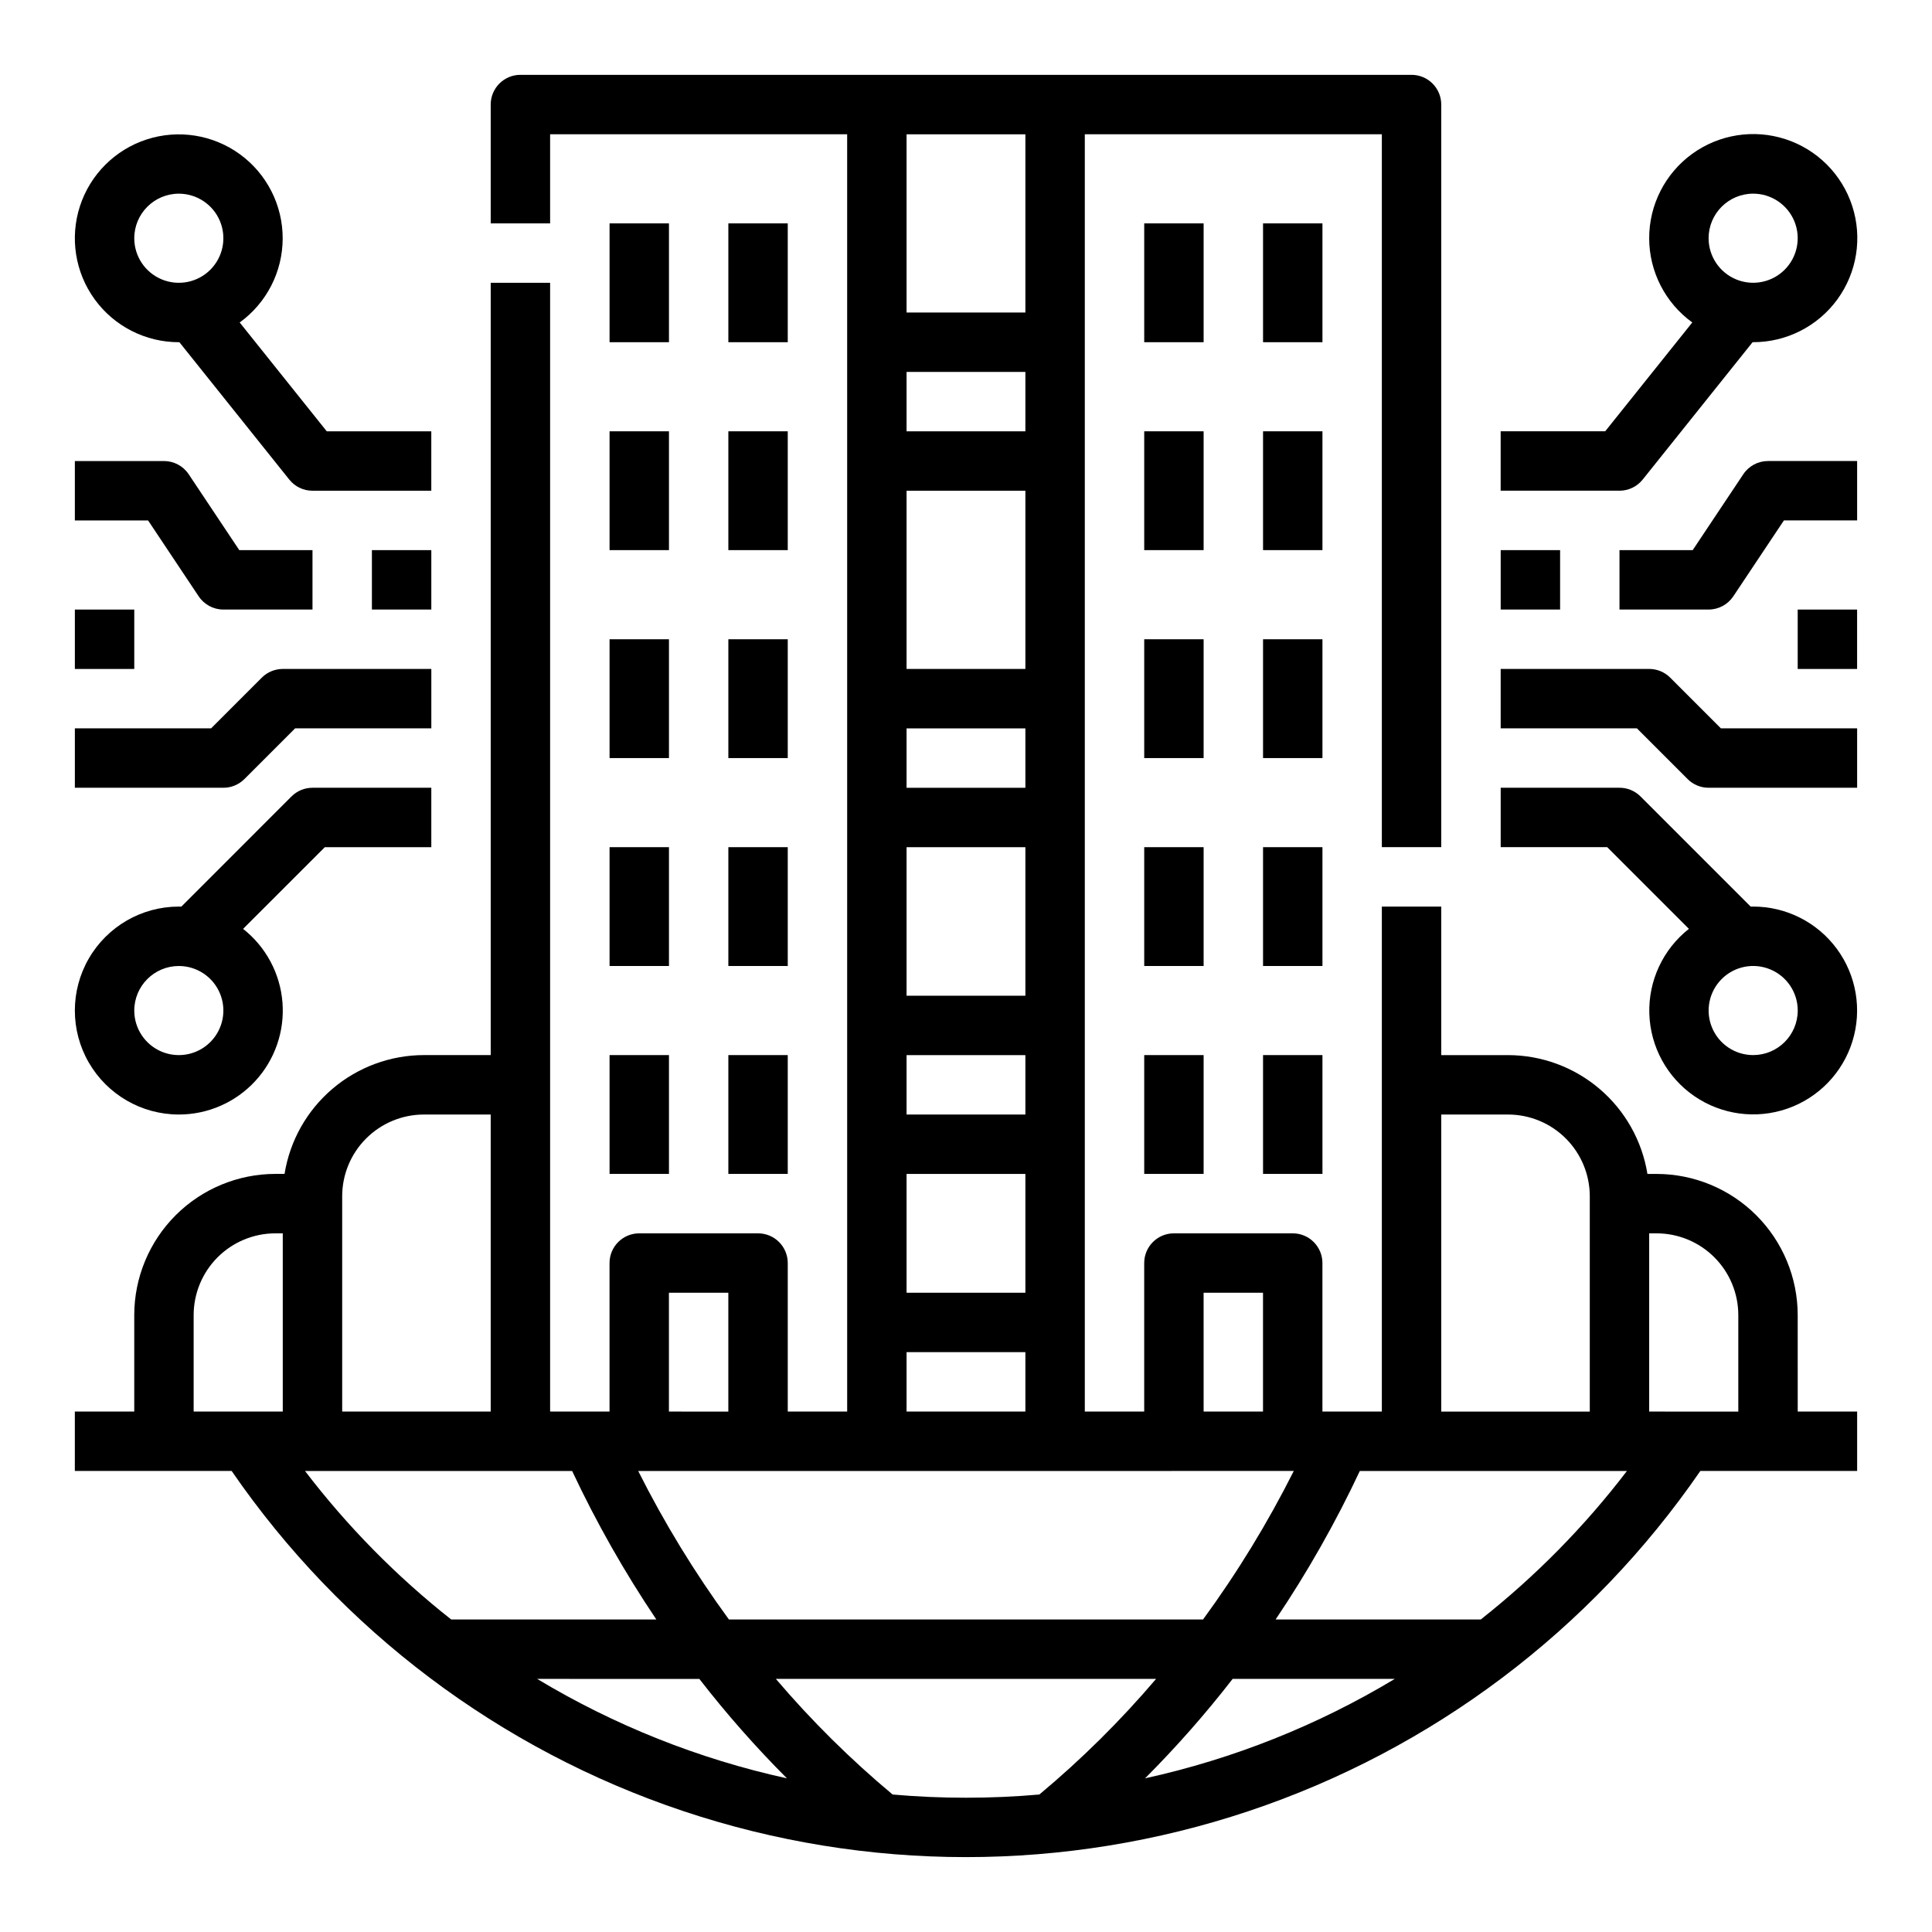
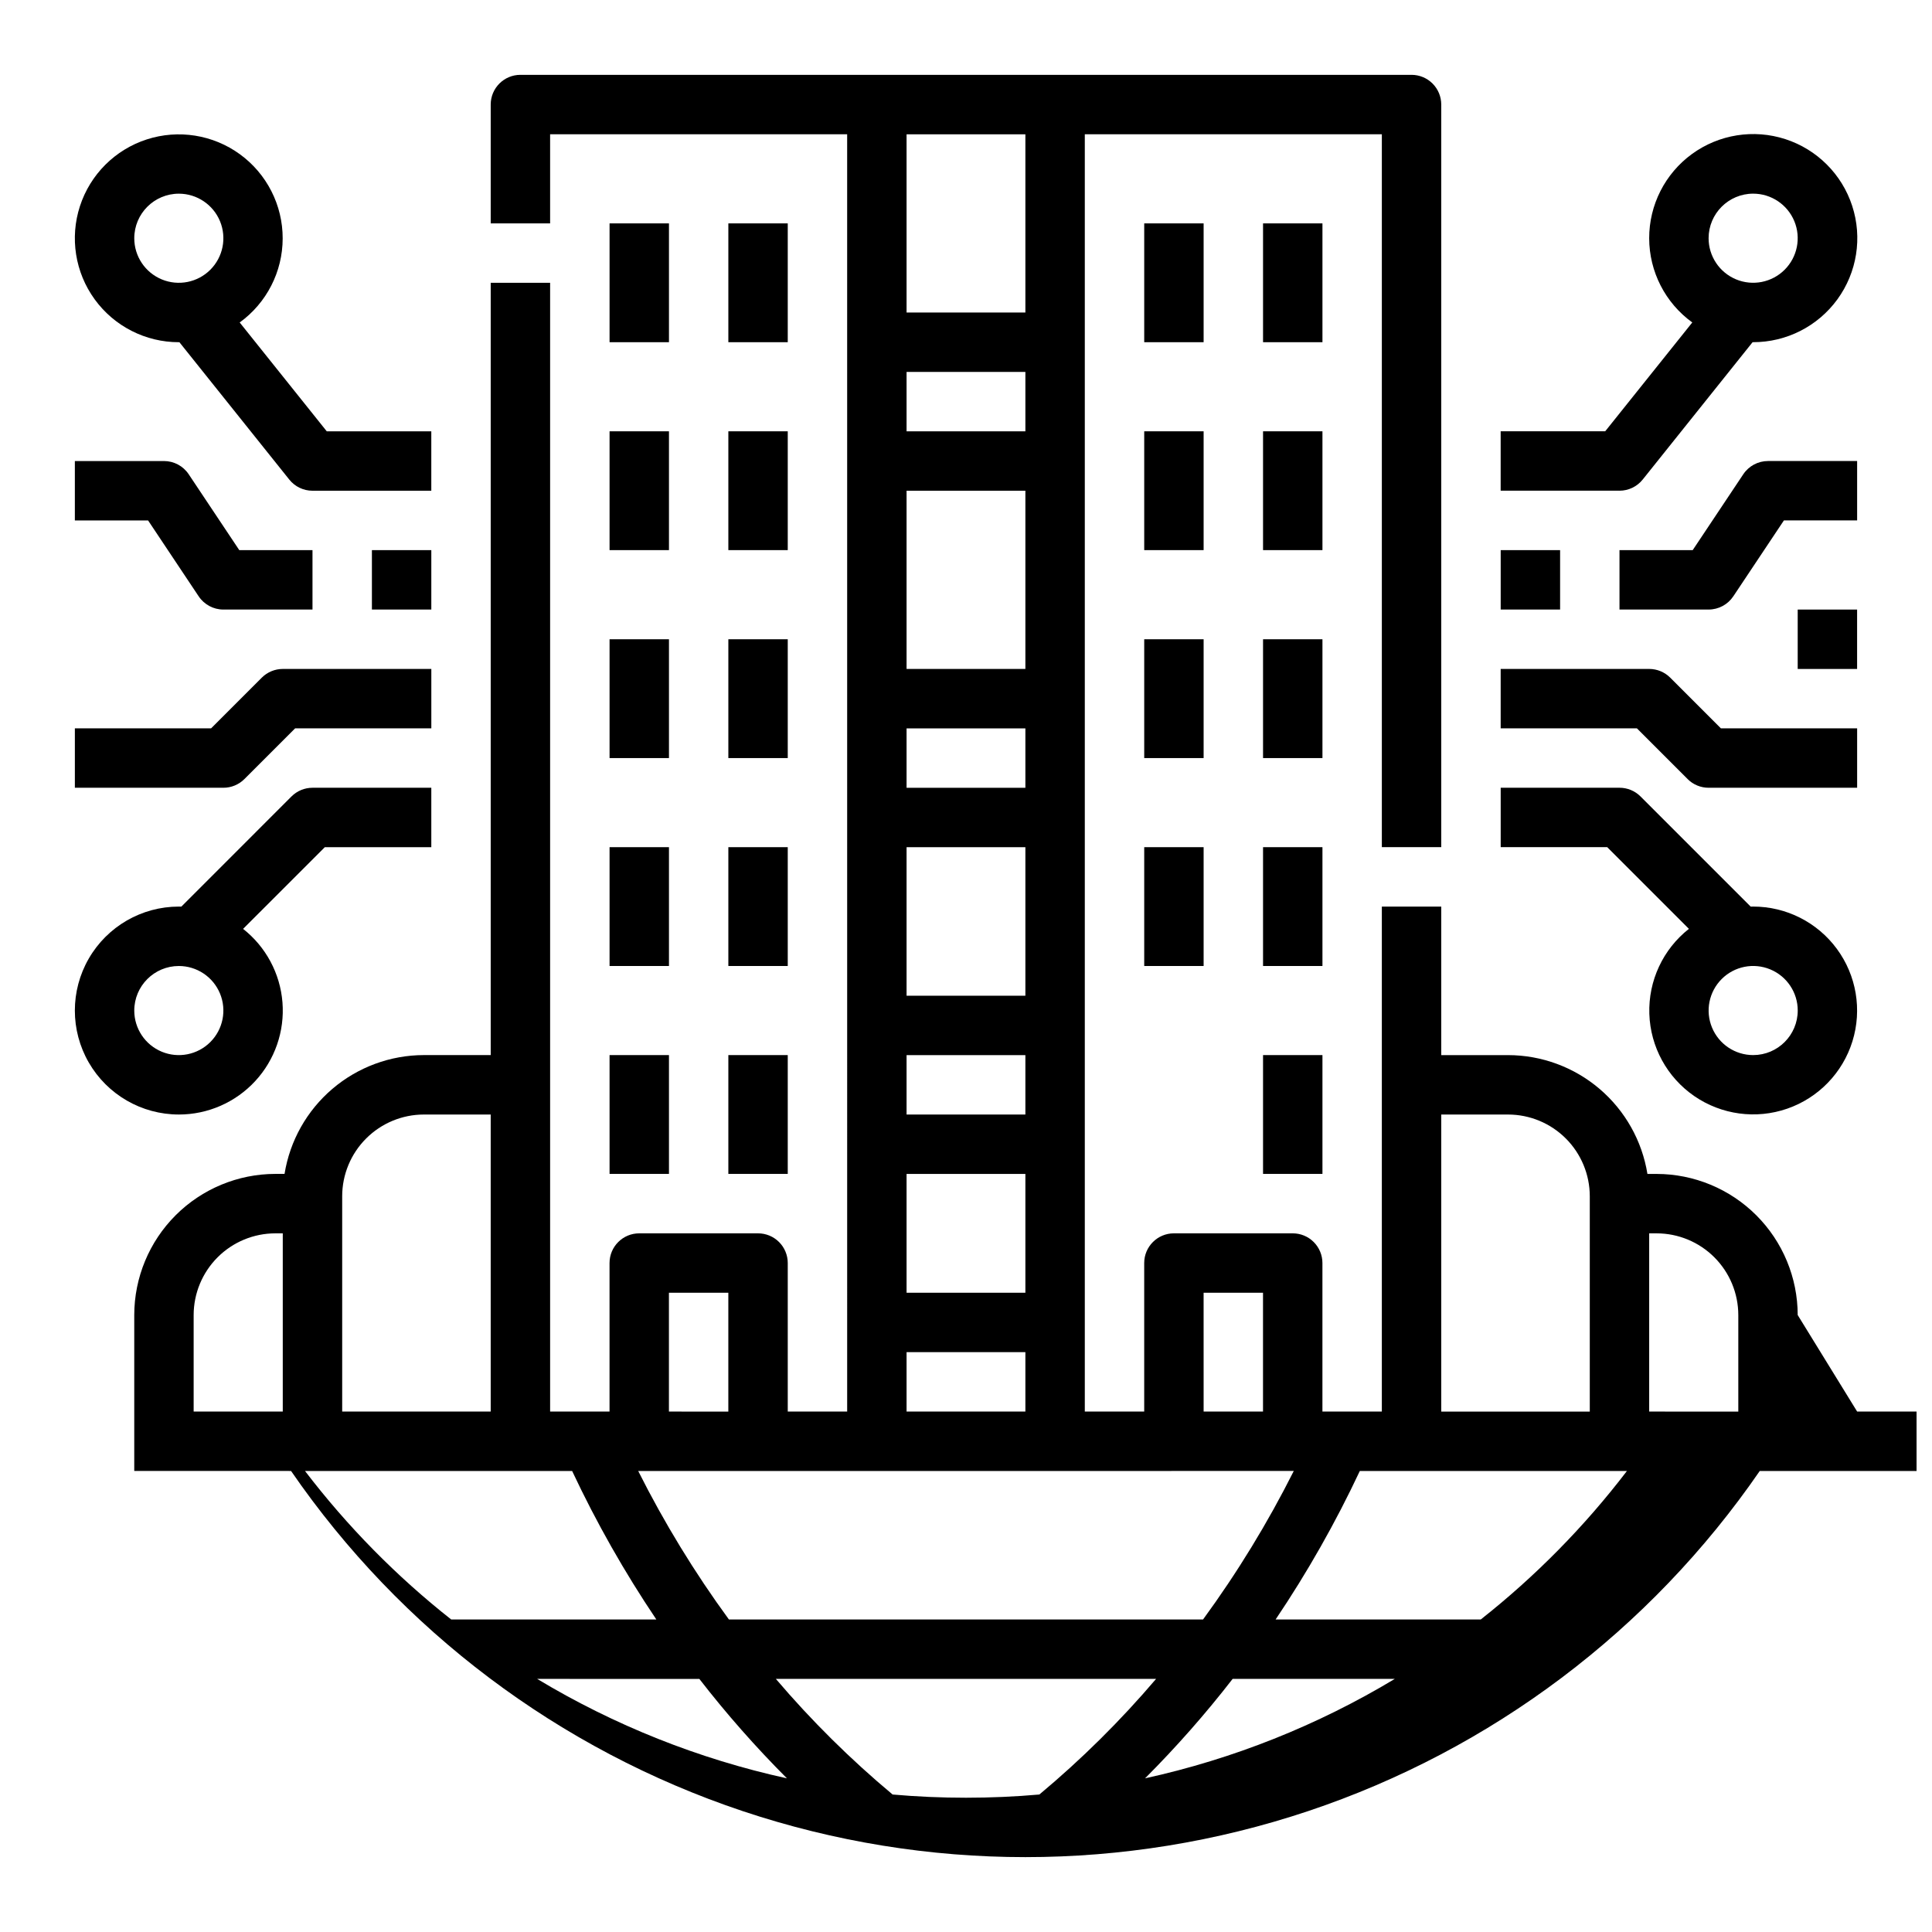
<svg xmlns="http://www.w3.org/2000/svg" fill="#000000" width="800px" height="800px" version="1.1" viewBox="144 144 512 512">
  <g>
    <path d="m305.54 203.2h15.742v31.488h-15.742z" />
    <path d="m337.02 203.2h15.742v31.488h-15.742z" />
    <path d="m305.54 258.3h15.742v31.488h-15.742z" />
    <path d="m337.02 258.3h15.742v31.488h-15.742z" />
    <path d="m305.54 313.41h15.742v31.488h-15.742z" />
    <path d="m337.02 313.41h15.742v31.488h-15.742z" />
    <path d="m305.54 368.51h15.742v31.488h-15.742z" />
    <path d="m337.02 368.51h15.742v31.488h-15.742z" />
    <path d="m305.54 423.61h15.742v31.488h-15.742z" />
    <path d="m337.02 423.61h15.742v31.488h-15.742z" />
    <path d="m447.23 203.2h15.742v31.488h-15.742z" />
    <path d="m478.72 203.2h15.742v31.488h-15.742z" />
    <path d="m447.23 258.3h15.742v31.488h-15.742z" />
    <path d="m478.72 258.3h15.742v31.488h-15.742z" />
    <path d="m447.23 313.41h15.742v31.488h-15.742z" />
    <path d="m478.72 313.41h15.742v31.488h-15.742z" />
    <path d="m447.23 368.51h15.742v31.488h-15.742z" />
    <path d="m478.72 368.51h15.742v31.488h-15.742z" />
-     <path d="m447.23 423.61h15.742v31.488h-15.742z" />
    <path d="m478.72 423.61h15.742v31.488h-15.742z" />
-     <path d="m620.41 492.5c-0.012-9.914-3.953-19.418-10.965-26.43-7.008-7.008-16.512-10.953-26.426-10.965h-2.434c-1.418-8.777-5.91-16.762-12.676-22.531-6.762-5.769-15.359-8.945-24.25-8.957h-17.715v-39.359h-15.742v133.82h-15.746v-39.359c0-2.086-0.828-4.09-2.305-5.566-1.477-1.477-3.477-2.305-5.566-2.305h-31.488c-4.348 0-7.871 3.523-7.871 7.871v39.359h-15.742v-338.5h78.719v188.93h15.742v-196.8c0-2.09-0.828-4.09-2.305-5.566-1.477-1.477-3.477-2.309-5.566-2.309h-236.16c-4.348 0-7.871 3.527-7.871 7.875v31.488h15.742v-23.617h78.719l0.004 338.5h-15.746v-39.359c0-2.086-0.828-4.09-2.305-5.566-1.477-1.477-3.481-2.305-5.566-2.305h-31.488c-4.348 0-7.871 3.523-7.871 7.871v39.359h-15.746v-299.14h-15.742v204.67h-17.711c-8.895 0.012-17.488 3.188-24.254 8.957-6.766 5.769-11.258 13.754-12.672 22.531h-2.438c-9.914 0.012-19.418 3.957-26.426 10.965-7.012 7.012-10.953 16.516-10.965 26.43v25.586l-15.746-0.004v15.742l41.555 0.004c29.055 42.238 71.066 73.879 119.69 90.141 48.621 16.258 101.21 16.258 149.84 0 48.621-16.262 90.633-47.902 119.69-90.141h41.555v-15.746h-15.746zm-94.465-53.137h17.715c5.738 0.004 11.242 2.289 15.301 6.348 4.059 4.059 6.34 9.559 6.348 15.301v57.07h-39.363zm-62.977 47.23h15.742v31.488h-15.738zm23.891 47.23 0.004 0.004c-6.914 13.762-14.957 26.926-24.047 39.359h-125.64c-9.09-12.434-17.133-25.598-24.047-39.359zm-102.61-291.26h31.488v15.742h-31.488zm0 31.488h31.488v47.23h-31.488zm0 62.977h31.488v15.742h-31.488zm0 31.488h31.488v39.359h-31.488zm0 55.105h31.488v15.742h-31.488zm0 31.488h31.488v31.488l-31.488-0.004zm31.488-228.29h-31.488v-47.23h31.488zm-31.488 275.52h31.488v15.742h-31.488zm-62.977-15.742h15.742v31.488l-15.742-0.004zm-86.59-25.586c0.004-5.742 2.289-11.242 6.348-15.301 4.059-4.059 9.559-6.344 15.301-6.348h17.711v78.719h-39.359zm-39.363 31.488c0.008-5.742 2.293-11.242 6.348-15.301 4.059-4.059 9.562-6.344 15.301-6.348h1.969v47.23h-23.617zm29.512 41.328h70.789c6.422 13.668 13.887 26.828 22.32 39.359h-54.363c-14.512-11.449-27.527-24.672-38.746-39.359zm104.5 55.105v-0.004c7.18 9.262 14.934 18.062 23.215 26.352-23.352-5.125-45.707-14.023-66.191-26.352zm51.219 30.637v-0.004c-11.16-9.316-21.512-19.566-30.938-30.637h100.76c-9.422 11.07-19.77 21.32-30.93 30.637-6.434 0.57-12.914 0.852-19.449 0.852s-13.02-0.281-19.449-0.852zm90.109-30.641h42.973c-20.48 12.328-42.836 21.227-66.184 26.352 8.281-8.289 16.031-17.09 23.211-26.352zm65.75-15.742h-54.363c8.438-12.531 15.898-25.691 22.32-39.359h70.789c-11.219 14.688-24.234 27.91-38.746 39.359zm44.641-55.105v-47.23h1.969c5.738 0.004 11.242 2.289 15.301 6.348 4.059 4.059 6.34 9.559 6.348 15.301v25.586z" />
+     <path d="m620.41 492.5c-0.012-9.914-3.953-19.418-10.965-26.43-7.008-7.008-16.512-10.953-26.426-10.965h-2.434c-1.418-8.777-5.91-16.762-12.676-22.531-6.762-5.769-15.359-8.945-24.25-8.957h-17.715v-39.359h-15.742v133.82h-15.746v-39.359c0-2.086-0.828-4.09-2.305-5.566-1.477-1.477-3.477-2.305-5.566-2.305h-31.488c-4.348 0-7.871 3.523-7.871 7.871v39.359h-15.742v-338.5h78.719v188.93h15.742v-196.8c0-2.09-0.828-4.09-2.305-5.566-1.477-1.477-3.477-2.309-5.566-2.309h-236.16c-4.348 0-7.871 3.527-7.871 7.875v31.488h15.742v-23.617h78.719l0.004 338.5h-15.746v-39.359c0-2.086-0.828-4.09-2.305-5.566-1.477-1.477-3.481-2.305-5.566-2.305h-31.488c-4.348 0-7.871 3.523-7.871 7.871v39.359h-15.746v-299.14h-15.742v204.67h-17.711c-8.895 0.012-17.488 3.188-24.254 8.957-6.766 5.769-11.258 13.754-12.672 22.531h-2.438c-9.914 0.012-19.418 3.957-26.426 10.965-7.012 7.012-10.953 16.516-10.965 26.43v25.586v15.742l41.555 0.004c29.055 42.238 71.066 73.879 119.69 90.141 48.621 16.258 101.21 16.258 149.84 0 48.621-16.262 90.633-47.902 119.69-90.141h41.555v-15.746h-15.746zm-94.465-53.137h17.715c5.738 0.004 11.242 2.289 15.301 6.348 4.059 4.059 6.34 9.559 6.348 15.301v57.07h-39.363zm-62.977 47.23h15.742v31.488h-15.738zm23.891 47.23 0.004 0.004c-6.914 13.762-14.957 26.926-24.047 39.359h-125.64c-9.09-12.434-17.133-25.598-24.047-39.359zm-102.61-291.26h31.488v15.742h-31.488zm0 31.488h31.488v47.23h-31.488zm0 62.977h31.488v15.742h-31.488zm0 31.488h31.488v39.359h-31.488zm0 55.105h31.488v15.742h-31.488zm0 31.488h31.488v31.488l-31.488-0.004zm31.488-228.29h-31.488v-47.23h31.488zm-31.488 275.52h31.488v15.742h-31.488zm-62.977-15.742h15.742v31.488l-15.742-0.004zm-86.59-25.586c0.004-5.742 2.289-11.242 6.348-15.301 4.059-4.059 9.559-6.344 15.301-6.348h17.711v78.719h-39.359zm-39.363 31.488c0.008-5.742 2.293-11.242 6.348-15.301 4.059-4.059 9.562-6.344 15.301-6.348h1.969v47.23h-23.617zm29.512 41.328h70.789c6.422 13.668 13.887 26.828 22.32 39.359h-54.363c-14.512-11.449-27.527-24.672-38.746-39.359zm104.5 55.105v-0.004c7.18 9.262 14.934 18.062 23.215 26.352-23.352-5.125-45.707-14.023-66.191-26.352zm51.219 30.637v-0.004c-11.16-9.316-21.512-19.566-30.938-30.637h100.76c-9.422 11.07-19.77 21.32-30.93 30.637-6.434 0.57-12.914 0.852-19.449 0.852s-13.02-0.281-19.449-0.852zm90.109-30.641h42.973c-20.48 12.328-42.836 21.227-66.184 26.352 8.281-8.289 16.031-17.09 23.211-26.352zm65.75-15.742h-54.363c8.438-12.531 15.898-25.691 22.32-39.359h70.789c-11.219 14.688-24.234 27.91-38.746 39.359zm44.641-55.105v-47.23h1.969c5.738 0.004 11.242 2.289 15.301 6.348 4.059 4.059 6.34 9.559 6.348 15.301v25.586z" />
    <path d="m191.39 234.69h0.152l29.125 36.406c1.492 1.867 3.754 2.953 6.144 2.953h31.488v-15.746h-27.703l-23.074-28.844c7.144-5.172 11.379-13.449 11.391-22.27 0.016-8.82-4.195-17.109-11.324-22.305-7.133-5.191-16.316-6.652-24.703-3.934-8.391 2.719-14.973 9.293-17.699 17.68-2.727 8.387-1.273 17.574 3.91 24.707 5.184 7.133 13.473 11.355 22.293 11.352zm0-39.359v-0.004c4.773 0 9.082 2.879 10.91 7.289 1.824 4.414 0.816 9.492-2.562 12.871-3.375 3.375-8.453 4.387-12.867 2.559-4.414-1.828-7.289-6.133-7.289-10.91 0.008-6.516 5.289-11.801 11.809-11.809z" />
    <path d="m191.39 439.36c7.684 0.004 15.023-3.207 20.238-8.852 5.215-5.644 7.836-13.211 7.227-20.875-0.609-7.66-4.391-14.719-10.434-19.469l21.652-21.648h28.227v-15.75h-31.488c-2.086 0-4.09 0.828-5.566 2.305l-29.188 29.191c-0.223-0.004-0.445-0.008-0.668-0.008-9.844 0-18.941 5.254-23.863 13.777s-4.922 19.027 0 27.551c4.922 8.523 14.02 13.777 23.863 13.777zm0-39.359c4.773 0 9.082 2.875 10.91 7.289 1.824 4.41 0.816 9.488-2.562 12.867-3.375 3.375-8.453 4.387-12.867 2.559-4.414-1.828-7.289-6.133-7.289-10.91 0.008-6.516 5.289-11.801 11.809-11.805z" />
    <path d="m242.56 289.79h15.742v15.742h-15.742z" />
    <path d="m208.77 350.46 13.438-13.438h36.098v-15.746h-39.359c-2.086 0-4.09 0.832-5.566 2.305l-13.438 13.441h-36.102v15.742h39.363c2.086 0 4.09-0.828 5.566-2.305z" />
    <path d="m196.65 302.03c1.461 2.191 3.918 3.508 6.551 3.508h23.613v-15.746h-19.402l-13.406-20.109c-1.461-2.191-3.918-3.504-6.551-3.504h-23.617v15.742h19.406z" />
-     <path d="m163.84 305.54h15.742v15.742h-15.742z" />
    <path d="m579.33 271.09 29.125-36.406h0.148c8.836 0.008 17.137-4.215 22.332-11.359s6.652-16.344 3.922-24.746c-2.731-8.398-9.32-14.984-17.723-17.707-8.402-2.723-17.602-1.258-24.742 3.941-7.141 5.203-11.355 13.508-11.34 22.34 0.016 8.836 4.262 17.125 11.422 22.301l-23.078 28.844h-27.703v15.742h31.488v0.004c2.391 0 4.652-1.086 6.148-2.953zm29.273-75.77c4.777 0 9.082 2.879 10.91 7.289 1.828 4.414 0.816 9.492-2.559 12.871-3.379 3.375-8.457 4.387-12.867 2.559-4.414-1.828-7.289-6.133-7.289-10.91 0.004-6.516 5.289-11.801 11.805-11.809z" />
    <path d="m608.61 384.25c-0.223 0-0.445 0.004-0.668 0.008l-29.191-29.191h0.004c-1.477-1.477-3.481-2.305-5.566-2.305h-31.488v15.742h28.227l21.648 21.648v0.004c-6.875 5.414-10.766 13.773-10.484 22.523 0.281 8.746 4.707 16.84 11.918 21.801 7.215 4.957 16.352 6.195 24.625 3.328 8.27-2.867 14.684-9.492 17.281-17.852 2.594-8.359 1.062-17.453-4.129-24.5-5.191-7.047-13.422-11.207-22.176-11.207zm0 39.359c-4.773 0-9.078-2.875-10.906-7.289-1.828-4.41-0.82-9.488 2.559-12.867 3.375-3.379 8.457-4.387 12.867-2.559 4.414 1.828 7.289 6.133 7.289 10.906-0.008 6.519-5.289 11.805-11.809 11.809z" />
    <path d="m541.7 289.79h15.742v15.742h-15.742z" />
    <path d="m586.62 323.58c-1.477-1.473-3.477-2.305-5.566-2.305h-39.359v15.742h36.102l13.438 13.438v0.004c1.473 1.477 3.477 2.305 5.566 2.305h39.359v-15.742h-36.102z" />
    <path d="m605.99 269.68-13.406 20.109h-19.402v15.742h23.617v0.004c2.629 0 5.086-1.316 6.547-3.508l13.406-20.109h19.406v-15.742h-23.617c-2.633 0-5.09 1.312-6.551 3.504z" />
    <path d="m620.41 305.54h15.742v15.742h-15.742z" />
  </g>
</svg>